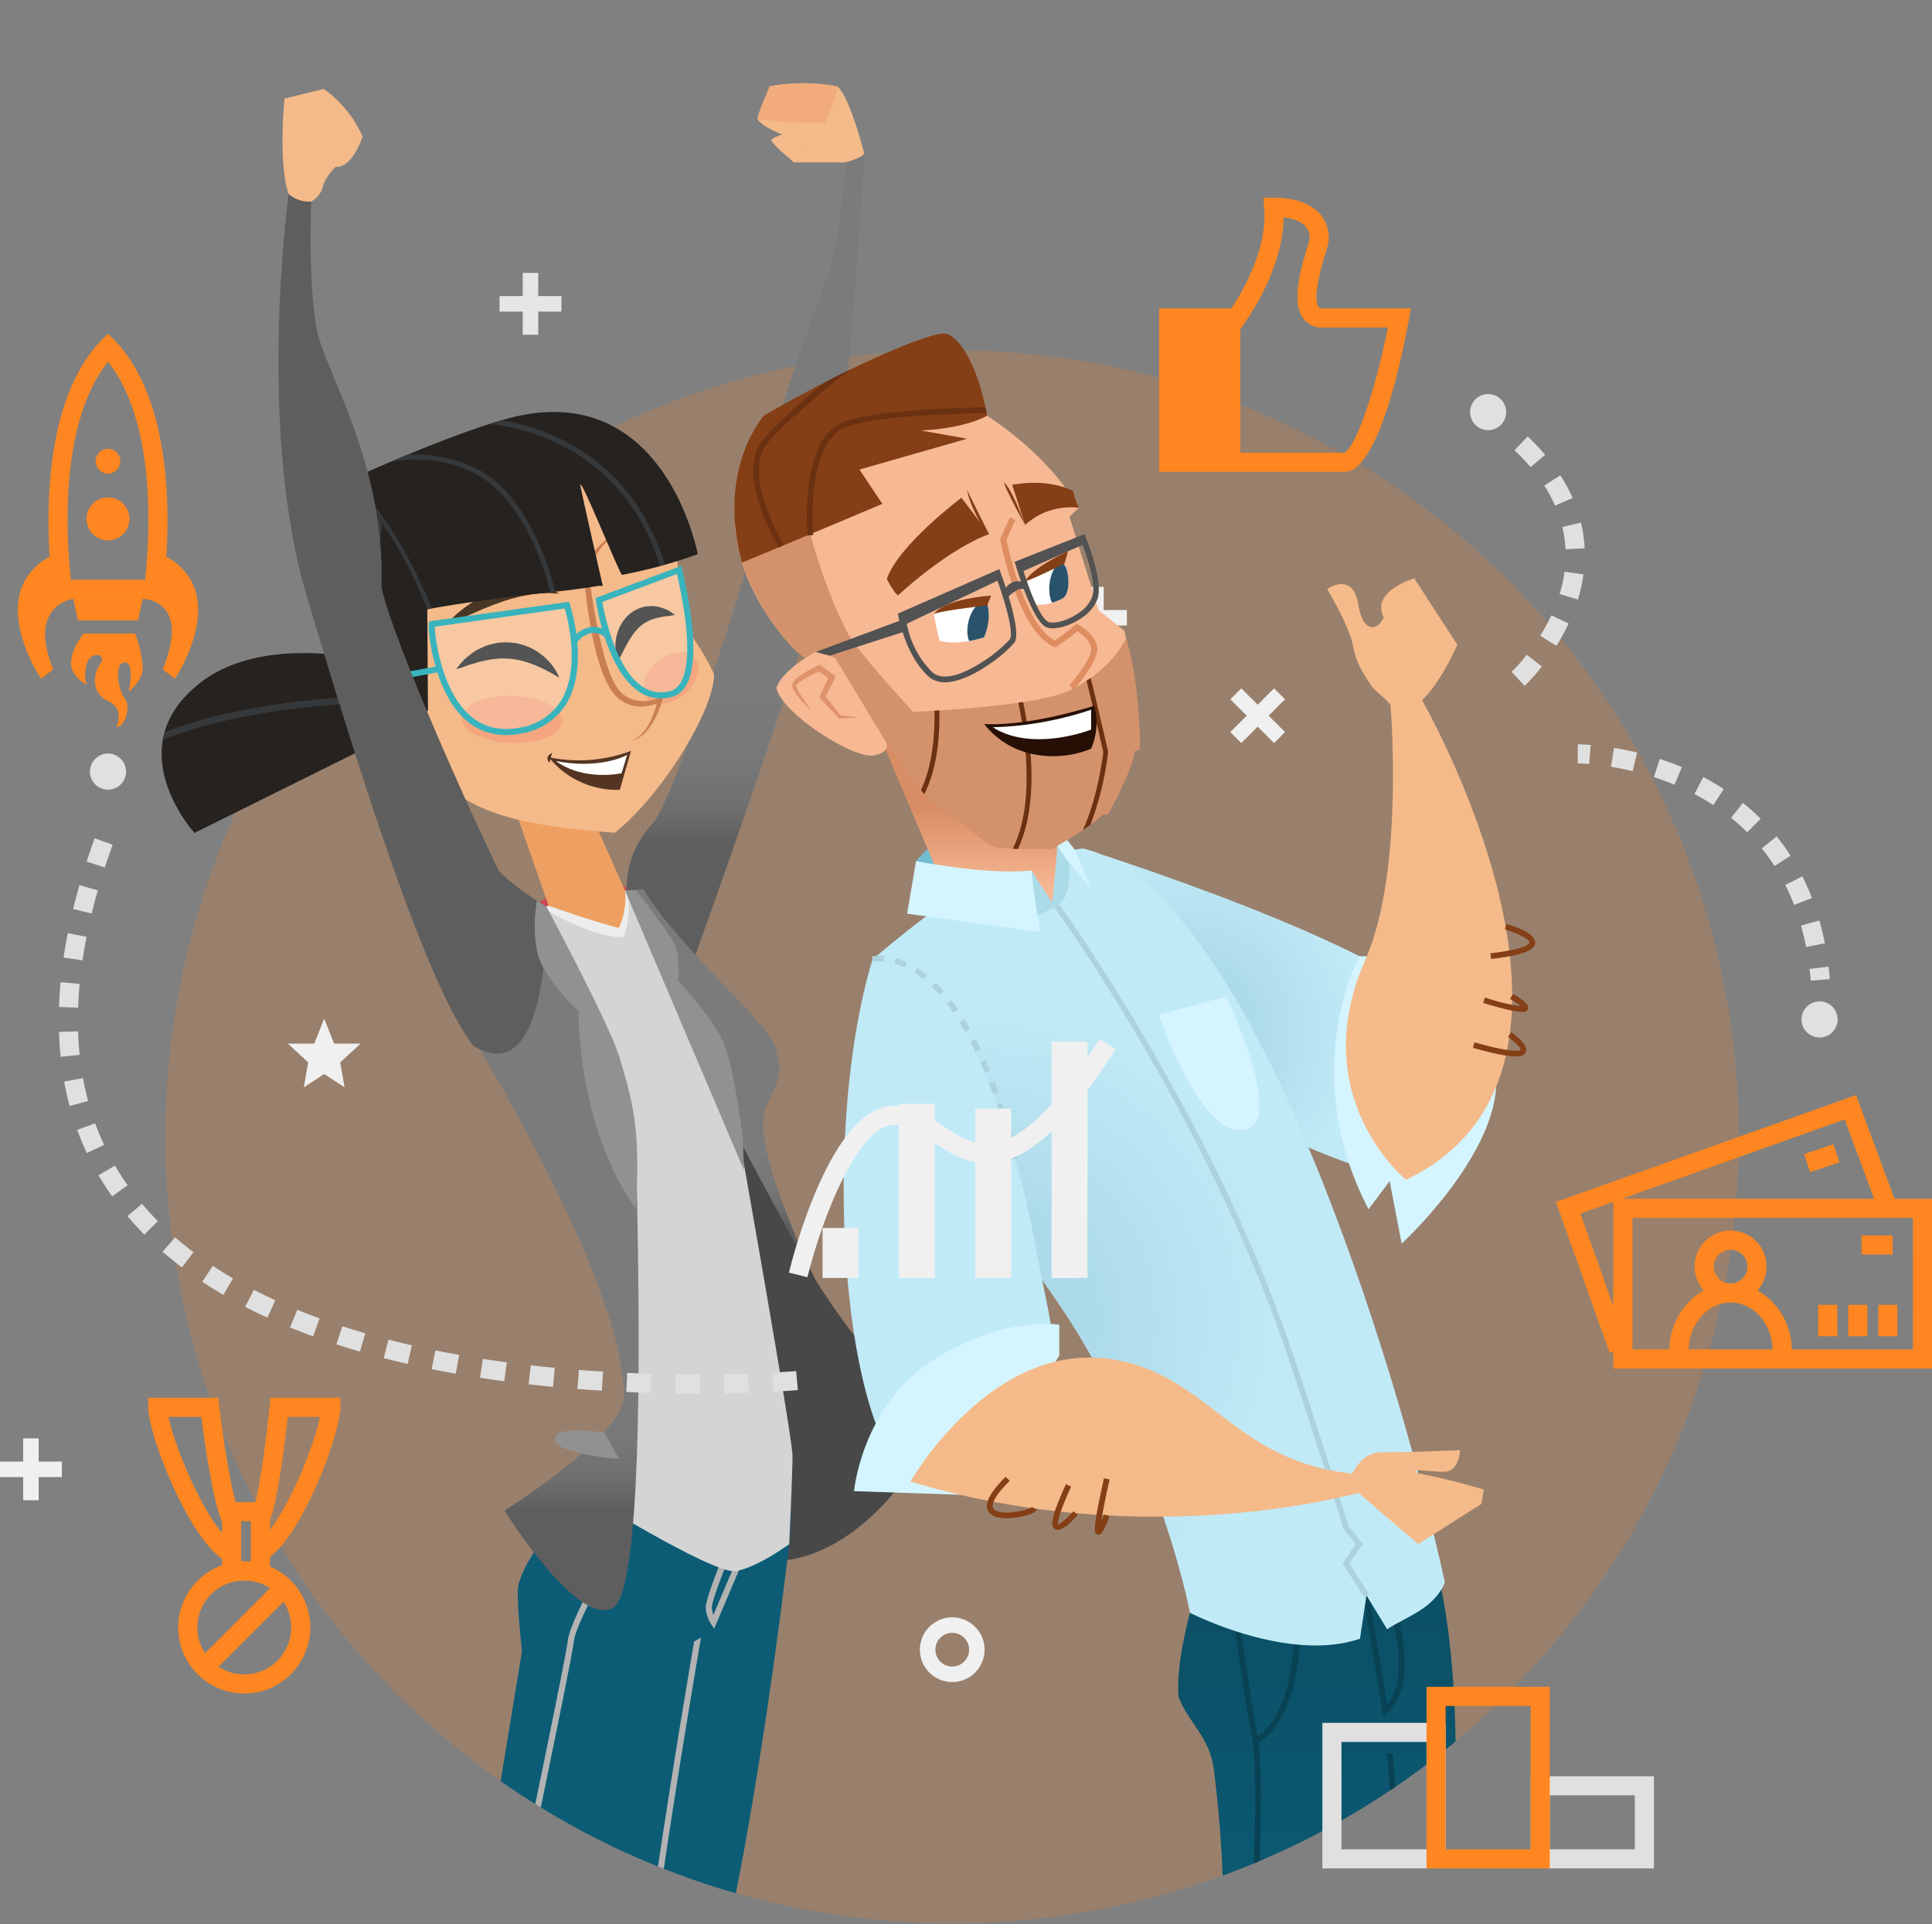
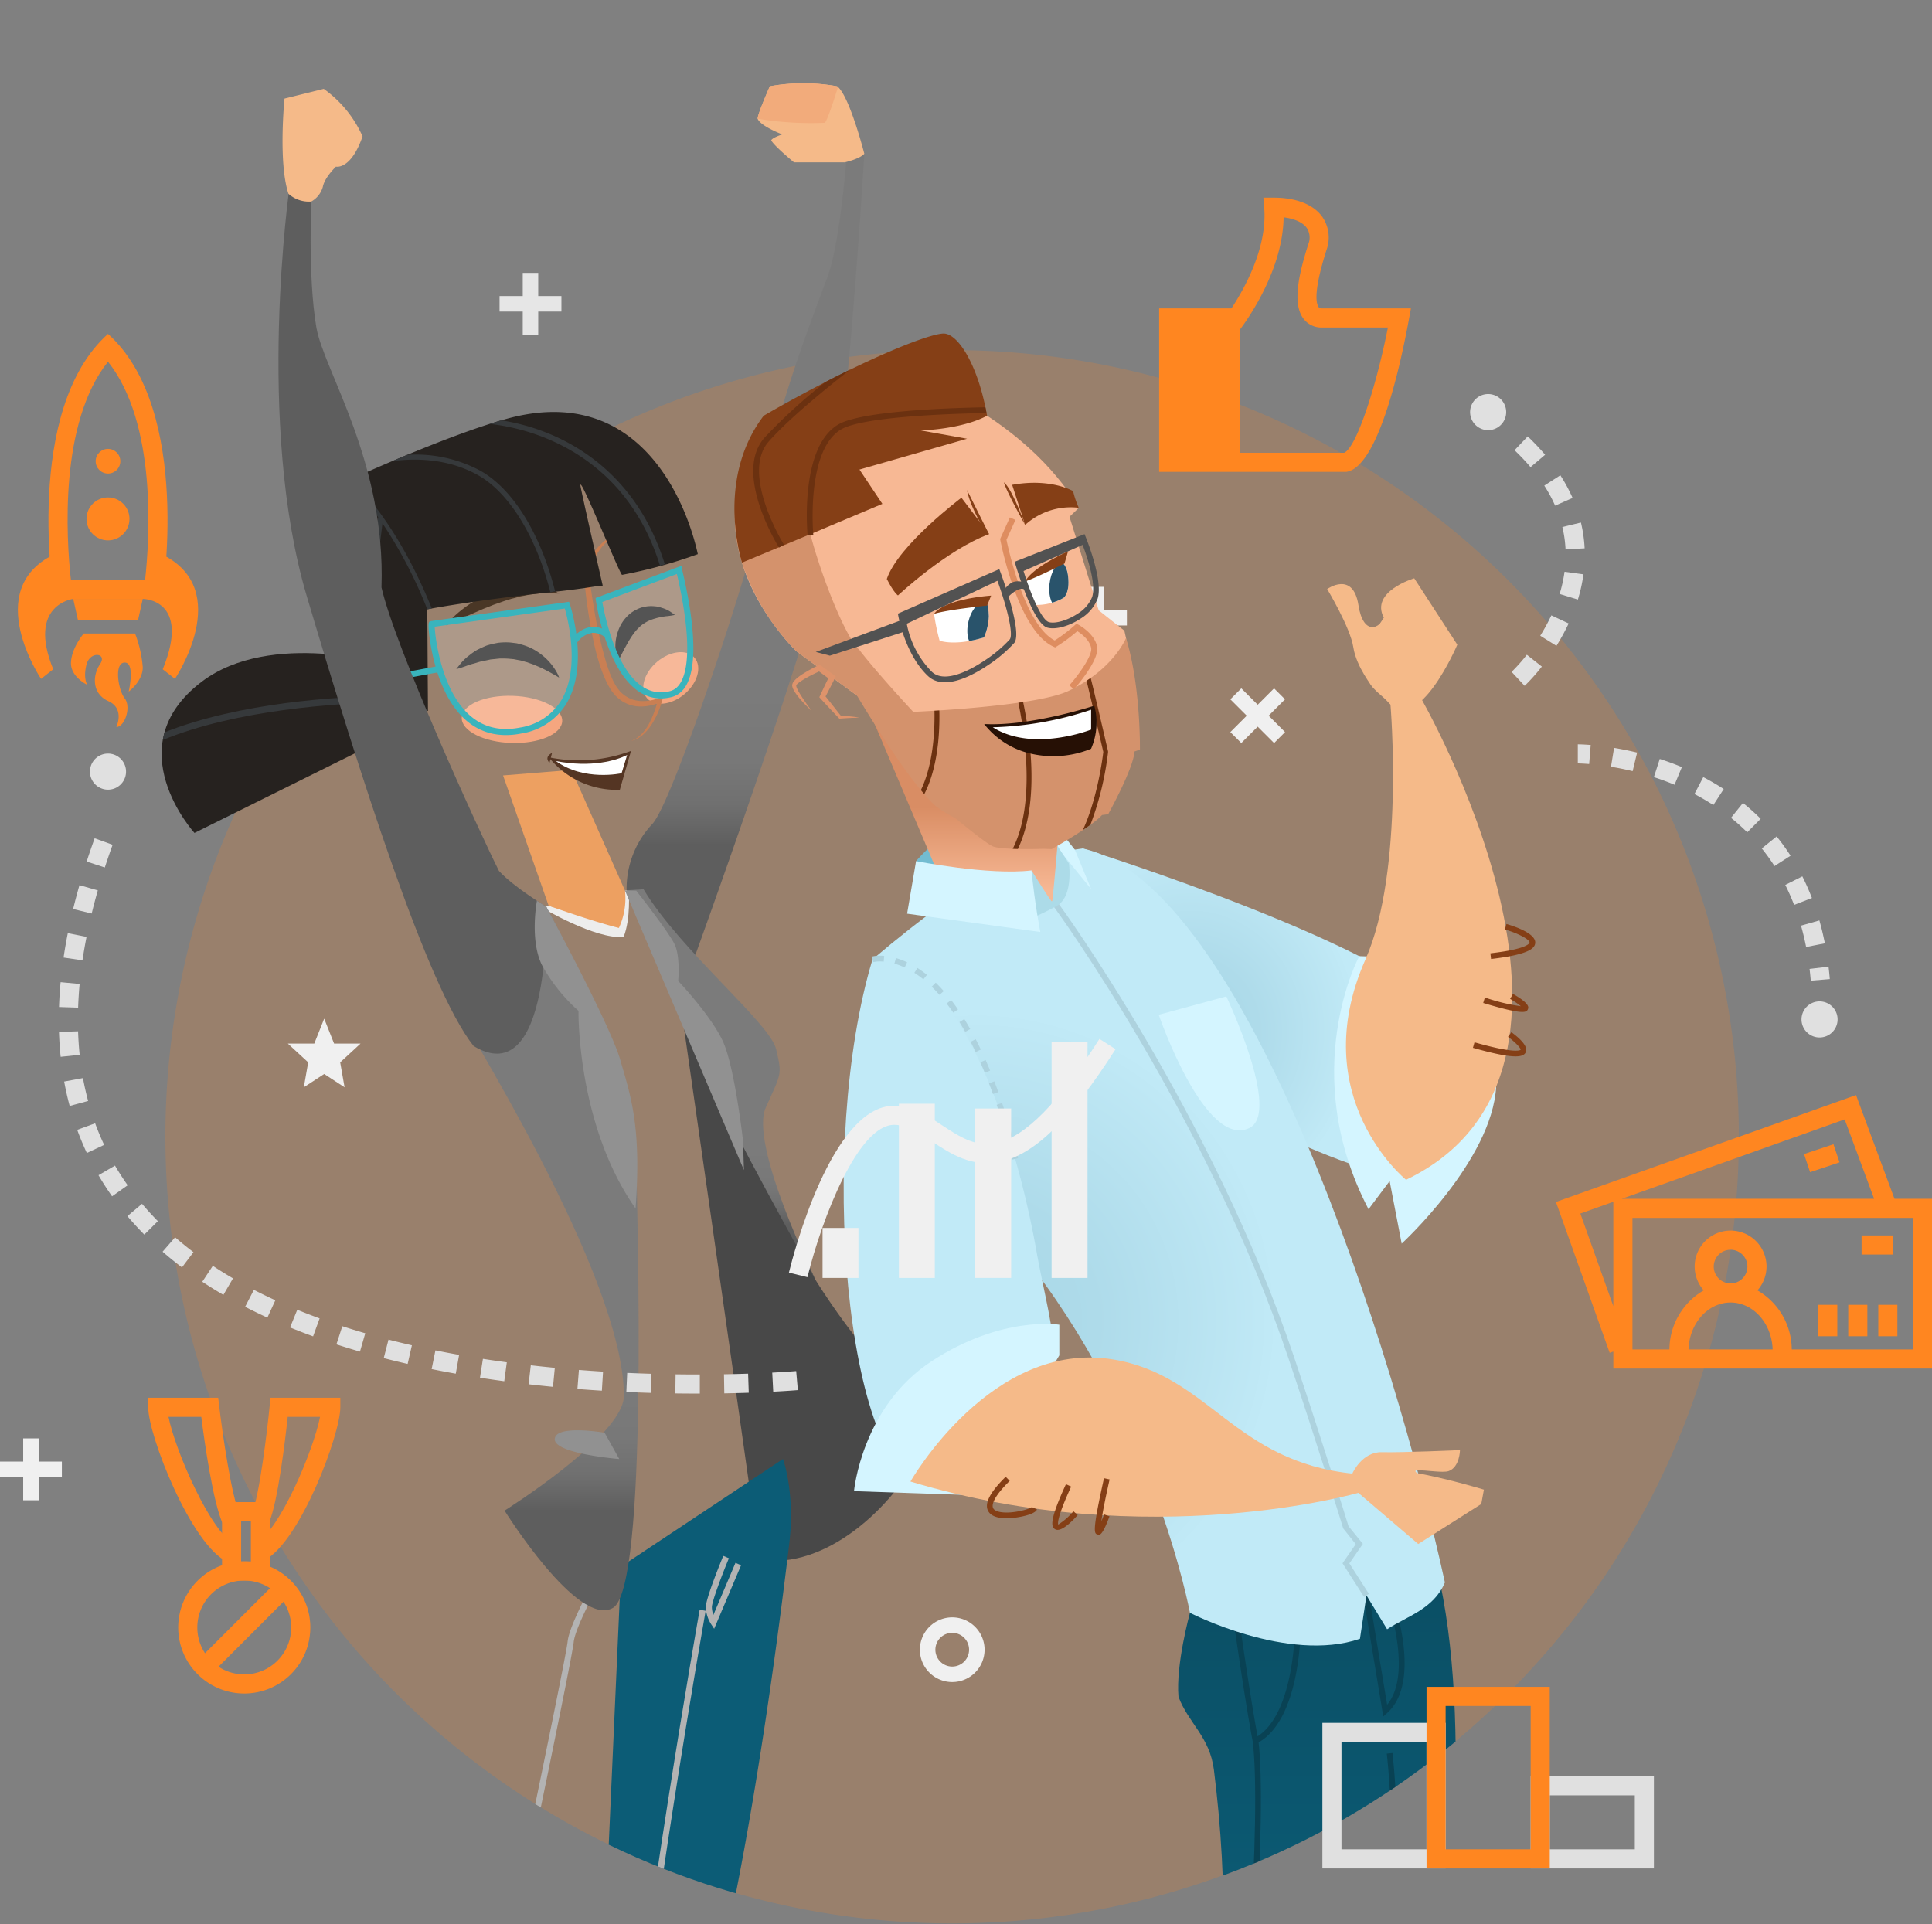
<svg xmlns="http://www.w3.org/2000/svg" xmlns:xlink="http://www.w3.org/1999/xlink" width="731.26" height="728.33" viewBox="0 0 731.26 728.33">
  <rect x="0" y="0" width="731.26" height="728.33" fill="#808080" stroke="none" />
  <defs>
    <clipPath id="c">
      <path fill="none" d="M439.745 163.5c1.852-28.151 1.246-137.718-120.918-134.566-140.132 3.619-184.554-14.289-214.152 33.22-25.826 41.455-62.325 266.856 5.225 334.8A297.838 297.838 0 1 0 439.745 163.5z" transform="translate(-71.349 -28.504)" />
    </clipPath>
    <linearGradient id="a" x1="-66.53" x2="-66.53" y1=".86" y2=".67" gradientUnits="objectBoundingBox">
      <stop offset="0" stop-color="#5e5e5e" />
      <stop offset=".04" stop-color="#616161" />
      <stop offset=".27" stop-color="#707070" />
      <stop offset=".55" stop-color="#787878" />
      <stop offset="1" stop-color="#7b7b7b" />
    </linearGradient>
    <linearGradient id="d" x1="-45.94" x2="-46.14" y1=".83" y2=".34" gradientUnits="objectBoundingBox">
      <stop offset="0" stop-color="#0c5c76" />
      <stop offset="1" stop-color="#004459" />
    </linearGradient>
    <linearGradient id="e" x1="-22.71" x2="-22.99" y1=".68" y2=".15" gradientUnits="objectBoundingBox">
      <stop offset="0" stop-color="#0c5c76" />
      <stop offset="1" stop-color="#00465c" />
    </linearGradient>
    <linearGradient id="f" x1="-83.68" x2="-83.68" y1=".86" y2=".67" xlink:href="#a" />
    <linearGradient id="g" x1="-81.02" x2="-81.02" y1=".86" y2=".67" xlink:href="#a" />
    <linearGradient id="h" x1="41.68" x2="41.68" y1="14.19" y2="13.63" gradientUnits="objectBoundingBox">
      <stop offset="0" stop-color="#f5ba89" />
      <stop offset="1" stop-color="#eda061" />
    </linearGradient>
    <linearGradient id="i" x1="-56.26" x2="-56.97" y1=".39" y2="1.02" xlink:href="#a" />
    <linearGradient id="j" x1="-218.44" x2="-218.46" y1=".76" y2=".19" gradientUnits="objectBoundingBox">
      <stop offset="0" stop-color="#f5ba89" />
      <stop offset="1" stop-color="#ffca9e" />
    </linearGradient>
    <radialGradient id="b" cx=".25" cy=".55" r=".54" gradientTransform="matrix(.836 0 0 1 .082 0)">
      <stop offset="0" stop-color="#a8d7e6" />
      <stop offset=".4" stop-color="#aedbea" />
      <stop offset=".94" stop-color="#bfe8f5" />
      <stop offset="1" stop-color="#c1eaf7" />
    </radialGradient>
    <linearGradient id="k" x1=".5" x2=".5" y1=".38" y2="-.01" gradientUnits="objectBoundingBox">
      <stop offset="0" stop-color="#0c5c76" />
      <stop offset="1" stop-color="#0a4c61" />
    </linearGradient>
    <radialGradient id="l" cx=".27" cy=".58" r=".38" gradientTransform="matrix(1.393 0 0 1 -.196 0)" xlink:href="#b" />
    <linearGradient id="m" x1=".5" x2=".5" y1=".88" y2=".57" gradientUnits="objectBoundingBox">
      <stop offset="0" stop-color="#f7b894" />
      <stop offset="1" stop-color="#d98d64" />
    </linearGradient>
    <clipPath id="n">
      <path fill="#fff" d="M269.912 155.03s-14.5-.223-19.827 3.724a82.527 82.527 0 0 0 2.107 10.146s5.655 2.2 16.8-1.233a22.21 22.21 0 0 0 1.828-7.981c-.187-5.252-.908-4.656-.908-4.656z" transform="translate(-250.085 -155.01)" />
    </clipPath>
    <clipPath id="o">
      <path fill="none" d="M282.994 146.334l-13.83 7.134s2.75 6.833 3.809 8.9a20.454 20.454 0 0 0 10.717-2.651s2.16-1.456 1.839-6.952c-.32-5.73-2.535-6.431-2.535-6.431z" transform="translate(-269.164 -146.334)" />
    </clipPath>
    <linearGradient id="p" x1="-100.29" x2="-100.29" y1="44.47" y2="44.89" gradientUnits="objectBoundingBox">
      <stop offset="0" stop-color="#d4926c" />
      <stop offset="1" stop-color="#853f16" />
    </linearGradient>
  </defs>
  <path fill="#e6e6e6" d="M212.498 112.084h-8.78v-8.774h-5.863v8.774h-8.776v5.865h8.776v8.78h5.863v-8.78h8.78z" />
  <path fill="#ff8620" d="M62.599 430.352a297.776 297.776 0 1 0 68.31-189.806 297.769 297.769 0 0 0-68.31 189.806z" opacity=".2" />
  <path fill="none" d="M360.08 132.318a296.648 296.648 0 0 0-137.542 33.6c-.717-3.932-1.211-6.724-1.211-6.9 0-.635.96-7.988 1.408-8.143s-16.58-19.965-16.58-19.965l-8.625-4.633-.641-2.875-23.639-1.117s.641-.162-2.3-1.119c-10.29 6.073-24.688 36.1-25.2 36.578s1.343 6.867 1.343 6.867L140 179.788l2.27-.964-1.7 25.226c-2.289-.044-5.66.21-6.737 2.008-1.435 4.725-.591 26.036-.351 26.756a15.525 15.525 0 0 0 2.488 1.14 296.753 296.753 0 0 0-73.766 190.61 271.787 271.787 0 0 0-10.431 41.811c-.009.053-.02.1-.028.15a304.213 304.213 0 0 0-1.631 10.808c.164.937.385 1.867.591 2.8-2.478 1.193-3.9 1.977-3.9 1.977l8.516 15.77h2.593a745.532 745.532 0 0 0 12.852 17.423 37.269 37.269 0 0 0-1.414 1.451l1.431 1.281c.023-.028.445-.48 1.161-1.188 1.62 2.12 3.3 4.29 5.019 6.461.021.069.041.132.064.194a16.738 16.738 0 0 0-1.288 1.749l1.643.988c.007-.011.153-.224.365-.517 48.692 144.055 198.04 228.338 346.527 195.56s248.474-172.1 232-323.268-144.136-265.675-296.193-265.696z" />
  <path fill="#e0e0e0" d="M692.381 391.664a6.83 6.83 0 1 0-9.435-2.072 6.83 6.83 0 0 0 9.435 2.072zm-125.439-229.91a6.83 6.83 0 1 0-9.435-2.072 6.83 6.83 0 0 0 9.435 2.072zm34.555 127.469c-2.7-.221-4.282-.226-4.3-.226v-7.229c.074 0 1.862 0 4.883.251zm82.117 69.263a102.65 102.65 0 0 0-1.929-8.088l6.954-1.971a108.882 108.882 0 0 1 2.07 8.665zm-4.546-15.943c-1-2.6-2.125-5.137-3.339-7.55l6.456-3.251a91.815 91.815 0 0 1 3.629 8.2zm-7.42-14.7a76.392 76.392 0 0 0-4.813-6.666l5.623-4.543a83.919 83.919 0 0 1 5.272 7.3zm-10.321-12.77a78.09 78.09 0 0 0-6.14-5.485l4.525-5.637a84.94 84.94 0 0 1 6.712 6zm-12.828-10.321a88.487 88.487 0 0 0-7.157-4.173l3.35-6.407a95.851 95.851 0 0 1 7.739 4.514zm-14.685-7.692a102.506 102.506 0 0 0-7.819-2.882l2.227-6.878c2.845.921 5.662 1.959 8.369 3.085zm-15.86-5.148c-2.7-.652-5.457-1.211-8.2-1.661l1.172-7.134a120.66 120.66 0 0 1 8.722 1.767zm67.416 79.325q-.188-2.265-.45-4.449l7.18-.854q.272 2.31.475 4.707zM42.514 285.464a6.831 6.831 0 1 1-8.27 4.99 6.831 6.831 0 0 1 8.27-4.99z" />
  <path fill="#f0f0f0" d="M360.417 636.738a12.243 12.243 0 1 1 12.245-12.244 12.243 12.243 0 0 1-12.245 12.244zm0-18.623a6.379 6.379 0 1 0 6.382 6.38 6.379 6.379 0 0 0-6.382-6.38zm-337-64.834h-8.778v-8.776H8.776v8.776H0v5.865h8.776v8.778h5.863v-8.778h8.778zm462.969-276.152l-6.208-6.208 6.2-6.2-4.146-4.146-6.2 6.2-6.2-6.2-4.148 4.146 6.206 6.206-6.21 6.206 4.148 4.146 6.208-6.206 6.206 6.206zm-59.859-46.214h-8.778v-8.774h-5.865v8.774h-8.774v5.866h8.774v8.778h5.865v-8.778h8.778z" />
  <path fill="#ff8620" d="M40.874 136.922c18.507 23.242 15.794 66.642 14.05 82.557h-28.1c-1.745-15.92-4.458-59.32 14.05-82.557zm0-10.518c-32.261 28.916-20.4 100.3-20.4 100.3h40.807s11.854-71.383-20.407-100.3z" />
  <path fill="#ff8620" d="M15.533 256.976s-22.564-33.452 4.684-47c5.519 13.565 7.5 16.728 7.5 16.728s-17.566 2.113-7.566 26.654zm50.681 0s22.565-33.452-4.682-47c-5.521 13.565-7.5 16.728-7.5 16.728s18.466 0 7.561 26.65z" />
  <path fill="#ff8620" d="M52.227 234.839h-22.7l-1.817-8.131h26.326zm-20.539 4.977h19.428a45.057 45.057 0 0 1 2.919 12.8c0 5.272-5.33 9.186-5.33 9.186s2.561-10.993-1.505-10.993-2.561 10.241 0 13.556 0 10.844-3.163 10.844c0 0 3.313-6.926-3.013-9.788s-6.022-9.793-3.161-14.009-3.766-5.118-5.122.152.3 7.681.3 7.681-6.477-3.011-6.175-8.585 4.822-10.844 4.822-10.844z" />
  <circle cx="8.13" cy="8.13" r="8.13" fill="#ff8620" transform="translate(32.741 188.303)" />
  <circle cx="4.67" cy="4.67" r="4.67" fill="#ff8620" transform="translate(36.206 169.928)" />
  <g clip-path="url(#c)" transform="translate(30.506)">
    <path fill="#f5ba89" d="M16.196 795.263l-21.839 6.212v1.881h20.632z" />
-     <path fill="#cc4a58" d="M210.294 337.154a42.328 42.328 0 0 0-15.471-3.178c-7.324.285-21.4 7.422-21.4 7.617s2.021 3.085 2.021 3.085z" />
    <path fill="url(#a)" d="M211.331 365.092S249.27 260.217 258.8 222.818s16.876-162.1 16.876-162.1h-6.6s-2.468 33.537-7.332 46.575c-8.775 23.48-23.233 61.274-25.676 90.585-.914 10.968-32.556 108.235-40.71 116.618a35.657 35.657 0 0 0-9.612 26.268z" transform="translate(20.961 -2.498)" />
    <path fill="#484848" d="M278.132 484.453s16.442 27.077 35.249 43.592c8.32 7.3 7.992 15.059 4.882 21.2-10.943 21.641-36.379 45.069-61.211 41.2-7.713-55.35-30.854-216.566-30.854-216.566z" />
    <path fill="url(#d)" d="M274.049 334.111s4.709 12.521 2.365 32.217c-5.538 46.443-17.434 134.129-34.289 191.938-1.5 5.126-7.921 16.16-9.262 20.74C202.4 683.332 157.25 772.172 157.25 772.172l-7.688-5.515s9.785-105.154 22.121-136a160.182 160.182 0 0 1 31.931-50.114l9.2-205.759z" transform="translate(-8.208 218.207)" />
    <path fill="#b3b3b3" d="M142.454 985.207l-2.2-.681c1.849-5.973 45.5-146.2 65.785-178.06 5.948-70.992 28.055-195.855 28.277-197.109l2.273.408c-.222 1.249-22.369 126.337-28.271 197.181l-.18.527c-20.047 31.112-65.229 176.272-65.684 177.734z" />
-     <path fill="url(#e)" d="M263.983 335.519s-33.766 35.608-34.007 49.014c-.134 7.921 1.6 22.955 1.6 22.955l-21.87 133.338c.014 0-25.219-6.052-44.206.066-23.908 7.7-85.69 36.991-85.69 36.991l.339 7.825c-.01 0 127.511 2.415 163.485-19.172 14.4-50.384 52.295-152.727 52.482-162.38 0 0 10.526-5.666 11.571-7.191 11.525-16.925 22.093-59.776 22.093-59.776s-23.637-7.457-65.797-1.67z" transform="translate(-64.518 217.567)" />
    <path fill="#b3b3b3" d="M239.802 616.563l-1.186-1.783a13.08 13.08 0 0 1-1.991-6.227c-.1-3.244 5.934-17.907 6.626-19.576l2.132.894c-2.534 6.1-6.513 16.536-6.445 18.607a9.338 9.338 0 0 0 .568 2.861l8.362-19.72 2.122.9zM16.083 802.524l-.9-2.118c41.139-17.549 129.449-29.79 138.871-31.054 2.4-11.426 29.457-140 30.293-148 .9-8.633 17.833-37.054 18.549-38.256l1.987 1.18c-.18.288-17.384 29.182-18.239 37.324-.886 8.436-29.291 143.287-30.5 149.022l-.17.8-.808.107c-.957.116-96.099 12.659-139.083 30.995z" />
-     <path fill="#d4d4d4" d="M268.205 584.534s-11.673 8.659-20.152 10.2-60.071-30.67-60.071-30.67a51.321 51.321 0 0 0 19.506-43.626c-1.546-29.064-62.773-142.23-62.773-142.23l10.115-27.033a145.484 145.484 0 0 1 22.99-8.42c14.2-3.827 31.027-6.01 35.524-5.6 21.6 45.5 40.876 67.861 40.876 67.861l-3.858 31.626s19.093 107.473 19.093 114.494-1.25 33.398-1.25 33.398z" />
    <path fill="#ededed" d="M207.449 337.129s.868 10.632-1.927 17.568c-10.8.875-30.653-10.983-30.653-10.983l2.287-.857 25.38 7.024 3.512-12.772z" />
    <path fill="url(#f)" d="M192.087 214.77l-6.364.374c7.063 19.237 30.756 66.051 32.859 73.414 3.085 10.8 38.567 74.03 38.567 74.03s-25.132-51.027-18.8-65.151c5.913-13.2 6.248-12.21 3.929-22.107s-36.306-37.42-50.191-60.56z" transform="translate(20.983 121.865)" />
    <path fill="url(#g)" d="M185.446 218.407s33.509 60.778 34.021 91.893 4.543 165.919-8.779 173.574-41.01-36.834-41.01-36.834 45.168-28.38 45.168-43.426c0-46.143-62.726-143.6-65.813-151.237s4.89-23.746 4.89-23.746z" transform="translate(-9.207 124.802)" />
    <path fill="url(#h)" d="M159.826 191.858l17.254 49.314s16.491 5.907 26.59 8.414a26.681 26.681 0 0 0 2.3-14.162l-20.279-45.653z" transform="translate(.077 101.684)" />
    <path fill="#26221f" d="M116.883 251.679s-44.926-13.452-71.078 6.409c-32.414 24.6-2.707 57.217-2.707 57.217l70.462-34.97z" />
    <path fill="#36393b" d="M115.239 265.806l.292-2.431c-18.209.333-55.294 2.522-83.758 13.838-.267.964-.486 1.93-.656 2.89 28.002-11.483 65.666-13.854 84.122-14.297z" />
-     <path fill="#f5ba89" d="M222.381 190.063l4.19 27.382 4.6 23.137a88.057 88.057 0 0 1 8.616 14.685c-.049 13.7-19.682 45.653-37.579 59.99-31.126-2.572-59.923-5.929-72.275-28.834a51.156 51.156 0 0 1-5.4-20.926l-22.879-12.87s-5.958-46.82 6.149-63.037c29.815-39.933 113.326-33.62 114.578.473z" />
    <path fill="#292929" d="M181.125 256.511s-.618-.389-1.691-.995a82.126 82.126 0 0 0-4.313-2.315c-.886-.448-1.853-.862-2.87-1.28-.981-.48-2.1-.759-3.159-1.2-1.13-.258-2.227-.706-3.4-.857l-1.74-.339-1.779-.16a33.609 33.609 0 0 0-3.544-.085c-1.186.123-2.354.244-3.488.357-1.122.252-2.234.5-3.314.694-1.073.23-2.058.612-3.025.86a23.192 23.192 0 0 0-2.627.82c-.766.3-1.475.521-2.06.722-1.175.376-1.905.558-1.905.558s.406-.59 1.2-1.565a19.052 19.052 0 0 1 3.729-3.668 24.522 24.522 0 0 1 2.932-2.033c1.144-.555 2.368-1.16 3.682-1.682a38.527 38.527 0 0 1 4.3-1.013 23.5 23.5 0 0 1 4.6-.107l2.305.274c.763.134 1.486.388 2.217.577a21.807 21.807 0 0 1 4.088 1.644 24.438 24.438 0 0 1 3.378 2.243 22.158 22.158 0 0 1 5.68 6.723 10.575 10.575 0 0 1 .8 1.826zm22.276-6.177a14 14 0 0 1-.985-5.524 16.784 16.784 0 0 1 .967-5.779 15.566 15.566 0 0 1 1.468-3.143 15.026 15.026 0 0 1 2.344-2.9 11.954 11.954 0 0 1 3.142-2.193 11.394 11.394 0 0 1 3.5-1.174 12.723 12.723 0 0 1 3.322-.119 9.616 9.616 0 0 1 2.8.59 11.653 11.653 0 0 1 3.713 1.782 15.144 15.144 0 0 1 1.242.91s-.586.135-1.532.282c-.473.063-1.038.163-1.659.2a18.408 18.408 0 0 0-2.026.351 13.778 13.778 0 0 0-2.21.514 16.2 16.2 0 0 0-2.2.775 11.407 11.407 0 0 0-2.023 1.1 9.559 9.559 0 0 0-1.825 1.453 17.921 17.921 0 0 0-1.663 1.794c-.48.694-1.034 1.337-1.458 2.083-.957 1.418-1.715 2.93-2.471 4.253-1.358 2.698-2.446 4.745-2.446 4.745z" />
    <path fill="#f5a67f" d="M182.291 272.963c-.162 4.935-8.81 8.63-19.315 8.283s-18.878-4.621-18.713-9.55 8.8-8.634 19.313-8.283 18.886 4.627 18.715 9.55zm50.126-23.928c2.852 3.391 1.112 9.547-3.876 13.738s-11.348 4.854-14.2 1.471-1.1-9.553 3.886-13.743 11.34-4.855 14.19-1.466z" />
    <path fill="#4a3726" d="M138.319 236.734a31.736 31.736 0 0 1 5.2-5.277 44.671 44.671 0 0 1 6.238-4.329 37.068 37.068 0 0 1 3.819-2c1.324-.643 2.75-1.136 4.144-1.7 1.426-.486 2.909-.825 4.335-1.23a46.587 46.587 0 0 1 4.342-.656 30.99 30.99 0 0 1 4.126-.075 29.827 29.827 0 0 1 3.66.448c1.115.27 2.121.559 3 .825a14.2 14.2 0 0 1 2.174.972c1.168.612 1.793.982 1.793.982s-.773 0-2.04-.066c-.639-.012-1.377-.135-2.242-.1-.879.047-1.846.1-2.877.1-1.034.066-2.164.288-3.325.373-1.168.117-2.39.492-3.65.662-1.257.245-2.52.71-3.844.97-1.288.418-2.616.787-3.908 1.271s-2.633.856-3.893 1.418c-1.264.527-2.552.969-3.749 1.518-2.436 1.067-4.715 2.058-6.663 2.911a441.783 441.783 0 0 1-6.64 2.983z" />
    <path fill="#c97f53" d="M208.393 280.489l1.133-.515a6.042 6.042 0 0 0 1.048-.627 5.891 5.891 0 0 0 .957-.744 7.678 7.678 0 0 0 .882-.825 16.788 16.788 0 0 0 2.8-3.944 36.627 36.627 0 0 0 3.293-9.073l1.175.92a17.425 17.425 0 0 1-4.08 1.386 16.741 16.741 0 0 1-4.313.373 12.936 12.936 0 0 1-8.041-3.345l-.819-.749-.706-.882a12.625 12.625 0 0 1-1.221-1.682 28.025 28.025 0 0 1-2-3.852 40.329 40.329 0 0 1-1.528-3.885c-.508-1.3-.84-2.629-1.267-3.95s-.681-2.657-1.031-3.991c-.328-1.33-.579-2.675-.875-4.015a208.518 208.518 0 0 1-1.454-8.072c-.89-5.4-1.483-10.821-1.86-16.273l-.014-.194.039-.116a26.439 26.439 0 0 1 2.291-5.114 23.121 23.121 0 0 1 3.293-4.448 20.473 20.473 0 0 1 4.229-3.52 15.8 15.8 0 0 1 2.414-1.3 24.614 24.614 0 0 1 2.552-.916 24.879 24.879 0 0 0-2.4 1.211 19.535 19.535 0 0 0-2.231 1.487 20.116 20.116 0 0 0-3.745 3.734 29.638 29.638 0 0 0-2.813 4.448 24.954 24.954 0 0 0-1.878 4.866l.028-.314a441.68 441.68 0 0 0 2.453 16.05 159.85 159.85 0 0 0 3.544 15.761c.385 1.277.692 2.588 1.151 3.837.431 1.255.847 2.522 1.391 3.72a26.4 26.4 0 0 0 1.67 3.42 10.3 10.3 0 0 0 1.137 1.628l.544.728.678.643a11.5 11.5 0 0 0 6.64 2.986 15.906 15.906 0 0 0 7.483-1.151l1.627-.672-.441 1.6a32.118 32.118 0 0 1-4.065 9.224 18.072 18.072 0 0 1-3.269 3.831 8.827 8.827 0 0 1-1 .775 5.265 5.265 0 0 1-1.08.652 6.941 6.941 0 0 1-1.14.521z" />
    <path fill="#26221f" d="M131.477 269.101l-.251-38.444s11.515-2.306 35.991-5.281c8.616-1.051 17.836-1.76 28.9-3.6.487-.081 1.578.236 1.472-.245-1.7-7.429-8.281-36.311-8.4-37.735-.349-4.32 14.995 33.957 15.768 33.817a181.57 181.57 0 0 0 28.659-7.847c-4.1-18.792-21.677-65.2-72.362-51.224-23.087 6.378-60.3 23.479-60.3 23.479l-8.671 69.866 20.422 30.476s10.988-11.717 18.772-13.262z" />
    <path fill="#f5ba89" d="M123.279 256.627s-18.829-2.451-15.024 16.712 22.868 10.243 22.868 10.243z" />
    <path fill="#39b4bd" d="M120.186 257.307a1.155 1.155 0 0 1-.214-2.29l15.291-2.861a1.156 1.156 0 1 1 .431 2.272l-15.289 2.861a.909.909 0 0 1-.22.018zm67.524-13.696l-1.853-1.378a10.831 10.831 0 0 1 7.635-4.973 9.519 9.519 0 0 1 6.71 2.413l-1.6 1.656a7.167 7.167 0 0 0-4.942-1.773 8.732 8.732 0 0 0-5.948 4.054z" />
    <path fill="#fff" d="M196.186 227.14s5.913 40.979 27.183 35.617c14.37-3.632 3.3-46.089 3.156-47z" opacity=".2" />
    <path fill="#39b4bd" d="M219.63 264.391c-19.012-.007-24.366-35.567-24.589-37.089l-.127-.916 32.535-12.21.356 2c3.879 16.436 8.5 44.5-4.151 47.7a16.529 16.529 0 0 1-4.024.518zm-22.15-36.5c.957 5.515 6.693 34.186 22.15 34.189a14.123 14.123 0 0 0 3.463-.452c7.66-1.929 8.623-18.485 2.605-44.338z" />
    <path fill="#543523" d="M177.217 286.667a56.293 56.293 0 0 0 31.116-2.413l-4.239 14.729a33.021 33.021 0 0 1-26.877-12.316z" />
    <path fill="#fff" d="M206.871 285.78l-2.107 6.924s-14.169 3.191-24.871-4.618c13.302 2.608 22.922-.191 26.978-2.306z" />
    <path fill="#543523" d="M178.448 285.011l-.971 3.755s-2.301-2.06.971-3.755z" />
    <path fill="#fff" d="M132.91 236.242l51.173-7.163s13.593 41.277-17.54 47.457-33.633-40.294-33.633-40.294z" opacity=".2" />
    <path fill="#39b4bd" d="M160.997 278.259c-22.483 0-27.823-28.385-28.924-37.082-.72-5.725-.321-5.832.551-6.055l52.257-7.325.3.92c.3.922 7.36 22.8-1.137 37.362a24.43 24.43 0 0 1-17.265 11.59 29.951 29.951 0 0 1-5.778.59zm-26.966-41.01c.177 4.047 2.27 21.521 11.224 31.5 5.469 6.1 12.575 8.345 21.061 6.663a22.232 22.232 0 0 0 15.729-10.5c7.038-12.06 2.443-30.287 1.218-34.56z" />
    <path fill="#36393b" d="M112.638 195.792l-9.712 71.99s1.788 2.927 2.353 3.1l8.982-72.763a171.569 171.569 0 0 1 16.966 32.54l1.708-.311c-13.061-32.3-28.133-46.874-30.953-48.794-.663.3-1.03.474-1.03.474l-.125 1.041c1.238.855 5.78 4.283 11.811 12.723zm38.61-17.633a51.706 51.706 0 0 0-27.6-5.986c-1.978.825-3.9 1.632-5.713 2.391 8.952-1.183 21.167-1 32.386 5.252 12.753 7.109 22.648 25.11 27.483 44.376.625-.063 1.151-.273 1.786-.349-4.96-19.934-15.06-38.284-28.342-45.684zm69.881 35.444c-11.581-37.386-40.565-51.206-61.917-54.481-1.419.417-2.884.875-4.381 1.346 21.1 2.332 52.415 14.827 64.469 53.666.596-.173 1.204-.347 1.829-.531z" />
    <path fill="url(#i)" d="M214.136 340.368s-12.27-7.362-17.9-13.537c-7.737-15.425-39.324-84.715-44.449-107.309 1.637-47.52-21.874-82.177-24.656-98.422-3.338-19.538-1.848-49.8-1.848-49.8l-8.226-3.972S104 157.282 123.536 222.957s45.484 148.078 63.12 170.185c29.688 17.847 27.48-52.774 27.48-52.774z" transform="translate(-37.896 2.841)" />
    <path fill="#919191" d="M210.289 337.154s12.612 15.947 14.666 20.574 1.235 13.619 1.235 13.619 12.619 13.3 17.017 23.077 7.522 37.4 7.522 37.4l.342 11.113-45.03-105.829zm-37.576 3.821s-2.835 15.011 1.991 24.523a65.042 65.042 0 0 0 13.756 17.164s-.769 42.943 21.592 74.814c2.316-31.372-1.977-42.871-5.747-56.141s-28.065-58.131-28.065-58.131zm31.176 211.343l-5.542-9.952s-18.493-3.224-18.878 2.36c-.389 5.6 24.42 7.592 24.42 7.592z" />
    <path fill="#0a4a5e" d="M13.545 804.259l8.1 2.223-.343-15.847-7.422 4.238z" />
    <path fill="#f5ba89" d="M256.257 44.942c1.3 3.429 12.859 7.285 12.859 7.285l20.053 9.255s5.641-1.233 7.469-3.266c0 0-5.369-21.107-9.961-25.274-.032-.025-.067-.025-.1-.057a1.47 1.47 0 0 0-.251-.222h-.056a71.661 71.661 0 0 0-25.387 0s-4.626 10.431-4.626 12.279z" />
    <path fill="url(#j)" d="M243.752 68.661h-19.146s-7.745-6.4-8.616-8.358c.9-2.058 15.429-5.4 15.429-5.4s5.909 3.73-2.961 6.937c1.61 0 4.635-.634 7.293.615a28.132 28.132 0 0 1 8 6.2z" transform="translate(45.417 -7.189)" />
    <path fill="#f2ab7b" d="M256.257 44.942a123.382 123.382 0 0 0 25.447 1.55c1.3-1.455 4.973-13.547 4.973-13.547-.032-.025-.067-.025-.1-.057a1.1 1.1 0 0 0-.307-.222 71.66 71.66 0 0 0-25.387 0s-4.626 10.428-4.626 12.276z" />
    <path fill="#f5ba89" d="M87.294 76.299a9.161 9.161 0 0 0 4.392-5.571c.685-3.6 4.967-7.639 4.967-7.639s5.619 1.386 10.071-11.451a44.055 44.055 0 0 0-14.691-17.986L77.18 37.328s-2.435 24.223 1.5 36.038a11.636 11.636 0 0 0 8.612 2.936z" />
    <path fill="#73bcd1" d="M316.222 325.973a55.779 55.779 0 0 1 28.412-17.616c16.565 5.415 3.022 19.516 3.022 19.516s-17.079 4.333-31.434-1.9z" />
    <path fill="url(#b)" d="M282.366 206.221s121.926 37.945 140.734 66.123-3.583 57.1-12.263 59.623-82.703-22.767-111.803-58.177-16.668-67.569-16.668-67.569z" transform="translate(96.871 114.964)" />
    <path fill="#d4f5ff" d="M483.984 361.946s-23.6 43.787 3.5 95.814l7.99-10.657 4.554 23.674s34.222-31.451 35.764-59.46c1.272-22.999-14.789-48.912-51.808-49.371z" />
    <path fill="url(#k)" d="M305.68 382.537s-5.411 19.583-4.335 31.786c3.727 9.951 11.828 15.14 13.4 27.627 5.274 42.032 6.082 91.074-5.708 154.477-14.525 78.127-2.485 120.225-2.1 191.2h39.245c3.364-8.975 2.9-54.562 15.245-110.177 8.087-36.438 28.745-75.045 34.916-117.922 11.719-81.436 15.86-164.8-3.226-213.291-40.333 12.507-87.437 36.3-87.437 36.3z" transform="translate(114.209 227.992)" />
    <path fill="#094254" d="M443.913 660.603l-.275-1.424c-3.075-16.056-7.409-47.03-7.452-47.338l2.146-.3c.042.3 4.109 29.387 7.155 45.744 14.2-9.095 14.169-41.637 14.169-41.979l2.171-.006c.014 1.472.039 36.138-16.629 44.65zm27.817 174.301l-2.093-.571c1.338-4.882 2.757-9.907 4.215-15.071 12.019-42.616 26.97-95.639 20.545-155.425l2.16-.238c6.467 60.207-8.553 113.459-20.623 156.248a1924.498 1924.498 0 0 0-4.204 15.057zm21.335-185.125l-8.064-48.746 9.253-3.09.378.944c.593 1.487 14.4 36.577-.1 49.577zm-5.618-47.278l7.079 42.839c9.827-11.872.473-39.225-1.543-44.684z" />
    <path fill="url(#l)" d="M357.348 495.565s-13.555-73.675-63.774-136.093C261.089 319.108 256.8 290.211 237.2 248.2c39.863-33.669 54.444-38.5 79.492-41.976 62.15 13.505 118.146 190.907 137.154 277.853-4.25 10.093-14.4 12.79-21.871 17.709l-7.813-12.806-2.471 16.415c-27.175 9.294-64.343-9.83-64.343-9.83z" transform="translate(62.542 114.964)" />
    <path fill="#add2de" d="M485.796 604.521l-8.157-12.734 5-7.247-4.739-5.959c-.092-.314-9.668-31.495-20.71-64.354-30.6-91.033-88.017-169.894-88.6-170.675l-1.634-1.484 1.472-1.59 1.772 1.638c.72.941 58.327 80.068 89.04 171.425 10.59 31.5 19.827 61.464 20.671 64.206l5.422 6.686-5.1 7.4 7.384 11.52z" />
    <path fill="#c1eaf7" d="M299.745 363.16c-20.925 69.3-10.621 193.966 20.812 200.48 24.737 5.113 46-13.142 48.052-48.069.558-9.456-4.677-29.634-6.527-40.329-8.67-50.168-31.109-113.101-62.337-112.082z" />
    <path fill="#d4f5ff" d="M370.444 513.067v-11.588s-21.606-3.608-48.218 13.741-29.492 49.261-29.492 49.261l46.523 1.585z" />
    <path fill="#f5ba89" d="M314.1 560.841s30.674-53.945 76.862-46.19c36.354 6.093 45.521 38.723 90.929 43.237l2.1 7.135s-79.446 23.089-169.891-4.182z" />
    <path fill="#5e2408" d="M380.303 270.401v.021a37.767 37.767 0 0 1-23.586 1.672c3.187-1.303 15.76-5.968 23.586-1.693z" />
    <path fill="#f5ba89" d="M501.686 446.621s-38.47-31.184-15.346-83.469c14.873-33.653 9.433-96.652 9.433-96.652l11.221-2.814s81.878 141.078-5.308 182.935z" />
    <path fill="#f5ba89" d="M494.904 265.801c-4.444-5.041-12.06-6.836-6.184-22.344 2.2-5.813 1.9-5.763 4.557-9.625-5.291-9.96 11.507-14.911 11.507-14.911l16.3 25.126s-14.761 34.694-26.18 21.754z" />
    <path fill="#f5ba89" d="M489.157 260.267s-6.292-7.784-7.429-15.253c-1.137-7.486-9.9-22.03-9.9-22.03s9.792-7.034 11.839 6.121c1.793 11.532 8.188 9.4 10.341 3.488 6.805-4.447-4.851 27.674-4.851 27.674z" />
    <path fill="#094254" d="M424.477 1014.92l-2.16-.2c.448-5.094.064-17.016-.423-32.093-1.458-44.812-3.883-119.808 9.319-165 10.014-34.293 15.761-132.574 12.418-158.519l2.153-.275c3.353 26.089-2.414 124.915-12.492 159.4-13.106 44.862-10.678 119.636-9.234 164.323.512 15.747.876 27.131.419 32.364z" />
    <path fill="#f5ba89" d="M481.436 557.642s3.625-8.106 11.093-7.912 29.566-.778 29.566-.778-.074 6.4-4.267 7.925c-2.2.791-8.81-.452-11.995-.267-2.9.176 5.651 4.219 5.651 4.219s-26.41-1.325-30.048-3.187z" />
    <path fill="#f5ba89" d="M483.636 565.128l22.66 19.353 23.855-15.131 1-5.443s-41.45-12.753-49.714-6.265c2 6.813 2.199 7.486 2.199 7.486z" />
    <path fill="url(#m)" d="M235.224 181.79l32.566 76.915s22.34 8.938 34.723 3.52 6.986-21.547 6.986-21.547l-19.81-75.419z" transform="translate(60.945 81.897)" />
    <path fill="#d4f5ff" d="M370.126 321.38l12.354 15.154-6.181-14.926-10.593-13.251z" />
    <path fill="#f7b894" d="M316.163 143.439s41.105 14.4 61.681 48.79l-3.548 3.4 11.045 35.4 9.721 7.708s15.185 59.752-22.587 76.338-72.542-47.325-72.542-47.325l-28.994-21.211s-32.107-30.335-20.95-66.14 53.034-42.982 66.174-36.96z" />
    <path fill="#853f16" d="M343.881 202.199l-10.484-13.785s-23.954 17.989-28.242 30.757c2.7 5.324 4.218 6.225 4.218 6.225s18.508-17.359 34.508-23.197z" />
    <path fill="#de8d60" d="M375.981 260.943l-1.726-1.528c3.526-3.984 8.874-11.382 8.228-14.255-.7-3.068-3.83-5.352-5.231-6.237a63.934 63.934 0 0 1-7.868 5.832l-.519.329-.568-.26c-13.456-6.07-19.922-39.011-20.187-40.411l-.07-.357 3.685-8.182 2.107.95-3.389 7.5c.723 3.532 6.925 32.2 18.256 38.127a60.62 60.62 0 0 0 7.628-5.8l.6-.558.727.382c.24.135 5.955 3.185 7.078 8.172 1.122 4.963-7.737 15.152-8.751 16.296z" />
    <path fill="#fff" d="M342.854 228.652s-14.5-.223-19.827 3.724a82.527 82.527 0 0 0 2.107 10.146s5.655 2.2 16.8-1.233a22.21 22.21 0 0 0 1.828-7.981c-.187-5.252-.908-4.656-.908-4.656z" />
    <g clip-path="url(#n)" transform="translate(323.027 228.632)">
      <path fill="#29536b" d="M12.987 6.828c-1.045 4.625.1 8.832 2.548 9.39s5.288-2.758 6.333-7.4-.1-8.831-2.552-9.383-5.285 2.759-6.329 7.393z" />
    </g>
    <path fill="#fff" d="M371.337 212.953l-13.83 7.134s2.75 6.833 3.809 8.9a20.454 20.454 0 0 0 10.717-2.651s2.09-1.208 1.839-6.952-2.535-6.431-2.535-6.431z" />
    <g clip-path="url(#o)" transform="translate(357.507 212.953)">
      <path fill="#29536b" d="M9.23 8.019c-.54 4.719.893 8.756 3.195 9.022s3.717-3.466 4.26-8.179-.011-8.637-2.312-8.9S9.77 3.308 9.23 8.019z" />
    </g>
    <path fill="#d4926c" d="M250.327 212.998c1.959-1.854 5.157-9.374 8.157-11.8 4.889-3.95 10.254-2.925 16.266-5.563 2.231 13.117 13.491 44.295 20.025 50.412 0 0 1.846 6.043.819 18.526l-24.66-18.028a86.666 86.666 0 0 1-20.607-33.547z" />
    <path fill="url(#p)" d="M339.5 162.152s-4.716 11.887-21.694 19.978c-12.736 6.074-58.825 7.953-58.825 7.953s-13.23-14.183-20.381-23.42a43.812 43.812 0 0 1-9.28 2.893s23.668 42.506 37.914 56.009a50.075 50.075 0 0 0 7.635 4.732s10.83 8.963 13.968 10.582 19.425 1.047 19.425 1.047l3.131.1s14.875-8.276 19.04-12.887l2.323-.292s9.643-17.421 9.954-23.755l2.065-.722s.36-24.095-5.275-42.218z" transform="translate(56.177 79.388)" />
-     <path fill="#f7b894" d="M285.495 248.944l-7.236-2.145s-12.384 6.346-14.932 13.638c2.386 10.067 29.63 27.011 36.809 25.556s4.652-5.189 4.652-5.189z" />
    <path fill="#de936b" d="M294.799 271.741c-2.506-.1-4.907.141-7.381.282l-.24.028-.2-.22c-2.308-2.478-4.677-4.913-6.943-7.435l-.424-.465.286-.614a290.49 290.49 0 0 1 3.53-7.4l.342 1.39-4.779-3.514 1.1.113c-1.73.81-3.491 1.648-5.168 2.576-.83.464-1.652.957-2.418 1.471a7.807 7.807 0 0 0-1.059.81c-.35.232-.526.693-.579.6a2.477 2.477 0 0 0 .272 1.148 9.2 9.2 0 0 0 .614 1.242c.462.835 1 1.644 1.514 2.463 1.052 1.638 2.227 3.206 3.375 4.822a57.205 57.205 0 0 1-4.137-4.241 22.471 22.471 0 0 1-1.846-2.362 12.362 12.362 0 0 1-.808-1.327 4.313 4.313 0 0 1-.529-1.654 2.913 2.913 0 0 1 .918-1.86 10.032 10.032 0 0 1 1.175-1.092 22.658 22.658 0 0 1 2.5-1.732 53.978 53.978 0 0 1 5.262-2.87l.575-.26.526.382 4.8 3.483.759.549-.417.837a302.181 302.181 0 0 1-3.749 7.3l-.138-1.083c2.157 2.617 4.211 5.308 6.322 7.972l-.441-.2c1.242.069 2.464.169 3.713.289l1.864.2c.602.099 1.202.244 1.809.372z" />
    <path fill="#853f16" d="M352.597 183.543l4.906 15.169a25.662 25.662 0 0 1 20.336-6.482 29.6 29.6 0 0 1-2.168-6.309s-8.421-5.042-23.074-2.378z" />
    <path fill="#853f16" d="M357.504 198.711s-4.818-13.537-8.038-16.116c1.091 3.799 8.038 16.116 8.038 16.116zM343.88 202.2c-.283-.37-8.352-16.693-8.352-16.693s.4 3.928 4.889 12.207a19.352 19.352 0 0 0 3.463 4.486zm28.524 11.125l1.341-4.608s-13.29 5.851-16.237 11.375c4.271-1.397 14.896-6.767 14.896-6.767zm-29.291 15.915l1.521-3.774s-17.279 1.085-21.606 6.911c5.128-1.605 20.085-3.137 20.085-3.137z" />
    <path fill="#6b3110" d="M387.094 284.637c-2.114-9.11-5.115-21.935-6.34-26.949.533-.348 1.073-.694 1.567-1.041.741 2.9 2.46 10.013 6.558 27.723l.021.3a115.169 115.169 0 0 1-6.7 27.567 92.274 92.274 0 0 1-2.856 1.985c5.618-12.149 7.556-27.894 7.75-29.585zm-63.909-15.595l1.846-.116c.2 8.379-.5 21.518-5.7 31.692-.42-.489-.854-1.007-1.281-1.521 4.62-9.648 5.295-22.044 5.135-30.055zm31.568 52.338c-.653-.016-1.3-.035-1.948-.066 8.532-16.834 4.709-42.876 2.142-55.293.607-.091 1.2-.179 1.8-.273a152.193 152.193 0 0 1 2.983 22.058c.778 13.806-.939 25.147-4.977 33.574z" />
    <path fill="#261005" d="M382.473 283.416v.025a37.8 37.8 0 0 1-23.586 1.666 31.239 31.239 0 0 1-16.89-11.031c17.713.948 41.687-6.936 41.687-6.936a24.674 24.674 0 0 1-1.211 16.276z" />
    <path fill="#fff" d="M382.48 268.667v7.52s-22.037 8.74-37.222-.879a127.859 127.859 0 0 0 37.222-6.641z" />
    <path fill="#525252" d="M311.186 234.54l-32.927 12.259 5.337 1.4 29.235-9.427z" />
    <path fill="#525252" d="M320.755 255.928c-8.525-7.987-11.147-22.2-11.257-22.8l-.152-.831 38.385-16.849.4 1.079c1.4 3.8 8.249 22.931 5.277 26.827a51.5 51.5 0 0 1-9.929 8.411c-5.891 3.987-16.675 9.821-22.724 4.163zm-8.041-19.809a34.989 34.989 0 0 0 9.52 18.221c5.143 4.81 15.718-1.459 20.028-4.37a49.93 49.93 0 0 0 9.421-7.932c1.447-1.9-.921-11.833-4.659-22.186zm53.215 1.474c-5.108-1.43-10.974-20.222-12.1-23.975l-.286-.948 26.446-10.472.4.995c.279.675 6.8 16.753 4.518 23.529a15.453 15.453 0 0 1-6.213 7.332c-4.379 2.954-9.623 4.405-12.765 3.539zm-9.026-21.427c2.718 8.8 6.805 18.55 9.608 19.341 2.488.687 7.2-.716 10.964-3.256a13.3 13.3 0 0 0 5.376-6.221c1.567-4.666-1.634-14.682-3.6-19.774z" />
    <path fill="#525252" d="M357.22 223.165l1.5-1.565a5.857 5.857 0 0 0-5.778-1.265 6.705 6.705 0 0 0-3.512 3.548l1.419 2.406a11.9 11.9 0 0 1 3.879-3.028c1.695-.739 2.458-.13 2.492-.096z" />
    <path fill="#853f16" d="M335.533 166.09l-40.731 11.664 8.669 12.988-26.209 11.037-1.041.408-.021.025-11.317 4.725-.974.393-13.572 5.659s-10.318-31.266 8.218-55.614a524.057 524.057 0 0 1 23.064-12.593q4.845-2.514 9.322-4.68c18-8.763 31.306-13.679 35.577-13.833 5.245-.172 12.291 10.619 15.87 27.485.17.718.3 1.434.431 2.174.106.48.194.95.282 1.446-9.711 5.207-25.062 5.572-25.062 5.572z" />
    <path fill="#6b3110" d="M266.189 206.139l-.957.615-.893.546a1.224 1.224 0 0 0-.081-.163c-1.518-2.472-16.929-28.4-5.4-41.443a204.352 204.352 0 0 1 23.11-21.094 427.093 427.093 0 0 1 9.326-4.694c-10.646 8.332-23.636 19.065-30.826 27.219-10.774 12.225 5.566 38.765 5.721 39.014z" />
    <path fill="#6b3110" d="M342.869 156.352c-16.11.3-47.159 1.537-55.048 6.218-12.616 7.551-10.773 36.244-10.515 39.629a2.593 2.593 0 0 1 .025.327l-1.062.087-.025.022-1.059.085c-.131-1.346-2.993-33.346 11.532-41.988 8.348-4.969 39.326-6.246 55.719-6.55.171.713.303 1.429.433 2.17z" />
    <path fill="#acdbe8" d="M359.912 329.491s7.5 12.063 7.787 11.777 2.025-21.081 2.025-21.081l4.37 6.73s1.744 12.474-4.628 15.994a91.217 91.217 0 0 1-11.108 5.28z" />
    <path fill="#d4f5ff" d="M312.83 345.873l3.392-19.9s27.66 5.48 43.689 3.519c1.288 13.01 3.339 23.313 3.339 23.313z" />
    <path fill="#add2de" d="M352.734 438.964a203.33 203.33 0 0 0-1.08-4.188l2.1-.555c.364 1.384.72 2.776 1.08 4.21zm-2.213-8.351c-.4-1.422-.794-2.8-1.193-4.151l2.079-.621c.4 1.371.8 2.761 1.2 4.185zm-2.457-8.283c-.441-1.4-.882-2.77-1.334-4.1l2.058-.684c.452 1.342.9 2.729 1.348 4.128zm-2.743-8.176c-.494-1.377-1-2.732-1.5-4.043l2.026-.769a213.603 213.603 0 0 1 1.511 4.081zm-3.075-8.044a188.108 188.108 0 0 0-1.684-3.962l1.987-.878a218.532 218.532 0 0 1 1.7 4.015zm-3.473-7.872a120.087 120.087 0 0 0-1.91-3.846l1.927-.995a115.48 115.48 0 0 1 1.938 3.915zm-3.946-7.626a93.736 93.736 0 0 0-2.181-3.686l1.843-1.148c.741 1.2 1.486 2.45 2.227 3.777zm-4.518-7.272a74.076 74.076 0 0 0-2.52-3.448l1.715-1.324a81.898 81.898 0 0 1 2.591 3.545zm-5.235-6.729a53.98 53.98 0 0 0-2.923-3.082l1.507-1.546c1 .969 2.016 2.03 3.043 3.2zm-6.085-5.883a36.981 36.981 0 0 0-3.413-2.457l1.168-1.829a39.543 39.543 0 0 1 3.6 2.6zm-7.074-4.49a26.6 26.6 0 0 0-3.89-1.461l.593-2.09a29.326 29.326 0 0 1 4.211 1.584zm-11.881-2.032l-.575-2.09a13.826 13.826 0 0 1 4.7-.251l-.183 2.165a12.54 12.54 0 0 0-3.939.175z" />
    <path fill="#d4f5ff" d="M408.068 384.147l25.581-6.956s20.957 44.078 8.673 49.861c-16.837 7.921-34.254-42.905-34.254-42.905z" />
    <path fill="#853f16" d="M350.49 574.746c-3.812 0-6.269-1.055-7.127-3.056-1.214-2.824 1.006-6.964 6.781-12.649l1.525 1.546c-6.258 6.165-6.685 8.932-6.389 10.03.208.766.96 1.318 2.249 1.644 4.289 1.079 11.7-.922 12.5-1.769l1.952.9c-.71 2-7.409 3.231-10.794 3.341-.235-.003-.468.013-.697.013zm19.288 4.387a1.8 1.8 0 0 1-1.017-.295c-1.352-.883-2.248-3.006 4.193-16.994l1.973.909c-5.528 12.007-5.037 14.077-4.885 14.366a24.65 24.65 0 0 0 5.747-5.032l1.617 1.449c-2.409 2.678-5.516 5.597-7.628 5.597zm15.618 1.847a1.676 1.676 0 0 1-.473-.091c-1.271-.377-2.182-.647 2.432-21.309l2.121.464c-1.892 8.465-2.764 13.218-3.145 15.9a70.44 70.44 0 0 0 1.073-2.67l2.03.756c-2.245 6.03-3.283 6.95-4.038 6.95zm148.457-217.952l-.247-2.158c14.2-1.638 14.783-3.833 14.8-4.079.1-1.16-4.345-3.507-9.315-4.931l.6-2.077c2.626.747 11.182 3.48 10.882 7.188-.158 1.927-2.202 4.374-16.72 6.057zm11.803 20.051c-2.023 0-6.135-.8-14.769-3.4l.628-2.074a71.97 71.97 0 0 0 13.632 3.306 28.774 28.774 0 0 0-4.077-2.776l1.08-1.886c6.537 3.74 5.916 5.167 5.655 5.779-.216.493-.448 1.051-2.149 1.051zm-2.537 16.825c-2.82 0-7.667-.85-16.121-3.247l.59-2.083c15.513 4.4 17.307 2.993 17.462 2.814.067-.672-2.242-3.059-4.772-4.872l1.267-1.767c2.033 1.453 6.636 5.105 5.443 7.6-.414.859-1.317 1.555-3.869 1.555z" />
  </g>
  <path fill="#ff8620" d="M92.453 641.073a25 25 0 1 1 25-25 25 25 0 0 1-25 25zm0-42.764a17.767 17.767 0 1 0 17.767 17.768 17.768 17.768 0 0 0-17.767-17.768z" />
  <path fill="#ff8620" d="M86.175 591.299c-13.739-6.149-30.079-47.874-30.079-58.561v-3.615h26.492l.379 3.189c1.083 9.147 4.625 34.442 7.963 41.567l-6.546 3.067c-3.781-8.068-7.059-31.635-8.2-40.594H63.772c2.626 13.065 16.239 44.268 25.356 48.347zm14.096-.753l-3.4-6.38c8.978-4.782 21.749-35.049 24.267-47.81h-12.236c-.936 8.656-3.684 31.866-6.99 39.83l-6.677-2.773c2.988-7.2 5.93-32.054 6.813-41.026l.32-3.261h26.444v3.615c0 10.371-15.167 50.68-28.541 57.805z" />
  <path fill="#ff8620" d="M102.187 598.31H84.044v-29.688h18.143zm-10.915-7.229h3.685v-15.23h-3.685zm-16.46 37.525l30.168-30.168 5.111 5.112-30.167 30.168z" />
  <path fill="#f0f0f0" d="M122.707 385.618l3.741 9.43h10.025l-7.713 7.117 1.659 9.432-7.712-5.033-7.712 5.033 1.657-9.432-7.712-7.117h10.023z" />
  <path fill="#ff8620" d="M717.061 453.809l-14.555-39.255-113.581 40.453 20.343 57.118 1.377-.491v6.423h120.617v-64.248zm-7.713 0h-95.513l84.374-30.049zm-111.19 5.582l12.485-4.446v39.5zm56.866 26.451a6.371 6.371 0 1 1 6.369-6.372 6.371 6.371 0 0 1-6.371 6.371zm0 7.229c8.592 0 15.6 7.905 15.921 17.757h-31.842c.323-9.851 7.33-17.756 15.923-17.756zm69.007 17.757h-45.854a25.972 25.972 0 0 0-12.984-22.351 13.6 13.6 0 1 0-20.325 0 25.972 25.972 0 0 0-12.988 22.351h-14V461.04h106.153z" />
  <path fill="#ff8620" d="M710.929 493.945h7.23v11.9h-7.23zm-11.369 0h7.23v11.9h-7.23zm-11.37 0h7.23v11.9h-7.23zm16.417-26.266h11.75v7.23h-11.75zm-21.78-30.799l11.139-3.725 2.292 6.854-11.14 3.725z" />
  <g fill="#f0f0f0">
    <path d="M305.622 483.477l-7.021-1.72c1.583-6.467 16.151-63.174 39.826-63.174 6.871 0 12.644 3.789 18.228 7.454 6.546 4.295 12.725 8.353 20.51 6.682 10.808-2.322 23.555-15.219 38.968-39.43l6.1 3.883c-16.737 26.287-30.574 39.828-43.549 42.615-10.747 2.308-18.844-3.014-25.994-7.706-4.912-3.224-9.552-6.269-14.262-6.269-13.602-.001-27.341 35.369-32.806 57.665z" />
    <path d="M398.03 394.317h13.59v89.45h-13.59zm-28.898 25.316h13.59v64.13h-13.59zm-28.899-1.807h13.59v65.94h-13.59zm-28.898 47.02h13.59v18.92h-13.59z" />
  </g>
  <path fill="#ff8620" d="M500.455 116.747c-.988 0-1.211-.3-1.341-.486-1.02-1.394-1.991-6.063 2.979-21.664a13.779 13.779 0 0 0-1.68-12.617c-3.371-4.613-9.873-7.152-18.306-7.152h-3.917l.315 3.905c1.218 15.052-7.547 30.645-12.407 38.014h-27.365v61.883h70.851l.36-.074c11.941-2.449 20.279-41.056 23.307-57.542l.787-4.268zm8.284 54.654h-39.282v-46.814c3.378-4.52 16.114-22.834 16.389-42.313 4.119.511 7.215 1.9 8.733 3.971a6.6 6.6 0 0 1 .628 6.159c-3.375 10.595-6.244 22.222-1.931 28.123a8.461 8.461 0 0 0 7.18 3.449h24.871c-4.863 24.435-12.284 45.786-16.587 47.426z" />
  <path fill="#e0e0e0" d="M264.078 527.544q-4.082 0-8.468-.059l.1-7.229q4.334.061 8.353.059h.815v7.229zm10.067-.086l-.124-7.227c3.3-.057 6.359-.137 9.142-.23l.24 7.226c-2.818.094-5.916.177-9.257.233zm-27.808-.176q-4.517-.132-9.268-.346l.325-7.222c3.126.141 6.183.254 9.155.342zm46.331-.451l-.374-7.218c5.736-.3 9.026-.585 9.059-.588l.632 7.2c-.137.013-3.433.3-9.316.605zm-64.864-.387q-4.551-.279-9.253-.646l.565-7.208q4.636.364 9.133.639zm-18.5-1.453q-4.567-.438-9.229-.972l.826-7.181q4.588.527 9.095.958zm-18.44-2.12q-4.572-.614-9.192-1.332l1.112-7.143q4.543.706 9.043 1.31zm-18.356-2.859q-4.56-.813-9.132-1.736l1.433-7.086q4.486.908 8.966 1.7zm-18.215-3.695c-3.055-.7-6.1-1.439-9.046-2.2l1.8-7c2.886.743 5.865 1.468 8.855 2.152zm-18.047-4.661c-3-.867-6-1.788-8.914-2.735l2.231-6.876c2.844.923 5.77 1.821 8.693 2.668zm-17.742-5.778a240.19 240.19 0 0 1-8.72-3.366l2.736-6.691a235.317 235.317 0 0 0 8.458 3.263zm-17.3-7.082a203.267 203.267 0 0 1-8.426-4.1l3.316-6.424a195.634 195.634 0 0 0 8.124 3.954zm-16.654-8.618a168.862 168.862 0 0 1-7.986-4.964l3.99-6.027a160.027 160.027 0 0 0 7.639 4.747zm-15.678-10.4c-2.533-1.915-5-3.915-7.333-5.943l4.742-5.455a132.8 132.8 0 0 0 6.95 5.632zm-14.25-12.42a118.66 118.66 0 0 1-6.393-6.987l5.526-4.661c1.883 2.232 3.9 4.44 6 6.562zm-12.2-14.49a108.53 108.53 0 0 1-5.14-7.981l6.243-3.643a99.847 99.847 0 0 0 4.8 7.448zm-9.554-16.392a107.644 107.644 0 0 1-3.643-8.768l6.791-2.474a99.307 99.307 0 0 0 3.4 8.173zm-6.5-17.811a115.36 115.36 0 0 1-2.079-9.24l7.113-1.3c.534 2.931 1.19 5.844 1.947 8.658zm-3.41-18.6a133.208 133.208 0 0 1-.633-9.425l7.226-.231c.1 3.008.3 6.005.6 8.911zm6.607-18.621l-7.226-.242c.1-3.07.3-6.231.6-9.394l7.2.669a153.32 153.32 0 0 0-.57 8.967zm1.649-17.908l-7.151-1.055c.446-3.021.982-6.129 1.6-9.238l7.093 1.4c-.591 3-1.108 5.988-1.537 8.895zm3.49-17.723l-7.024-1.71c.721-2.96 1.526-6 2.391-9.032l6.952 1.986c-.84 2.944-1.62 5.89-2.318 8.758zm4.971-17.43l-6.878-2.239c.943-2.9 1.962-5.864 3.029-8.813l6.8 2.458a278.444 278.444 0 0 0-2.952 8.592zm537.402-68.763l-4.935-5.282a64.827 64.827 0 0 0 5.766-6.484l5.676 4.476a70.156 70.156 0 0 1-6.507 7.291zm12.033-15.143l-6.131-3.83a73 73 0 0 0 4.2-7.7l6.548 3.062a80.03 80.03 0 0 1-4.614 8.463zm8.115-17.515l-6.911-2.116a53.32 53.32 0 0 0 1.86-8.4l7.162.969a60.36 60.36 0 0 1-2.112 9.547zm-4.672-19.038a45.124 45.124 0 0 0-1.2-8.42l7.028-1.693a52.523 52.523 0 0 1 1.4 9.768zm-3.943-16.51a55.352 55.352 0 0 0-4.1-7.585l6.078-3.911a62.077 62.077 0 0 1 4.637 8.584zm-9.3-14.578a83.365 83.365 0 0 0-6.059-6.4l4.988-5.233a90.342 90.342 0 0 1 6.585 6.956zm-32.142 530.458h-46.645v-55.113h46.645zm-39.416-7.229h32.187v-40.651h-32.186zM626 707.294h-46.644v-34.891h46.645zm-39.416-7.229h32.187v-20.433h-32.186z" />
  <path fill="#ff8620" d="M586.585 707.294h-46.646v-68.731h46.645zm-39.416-7.229h32.187v-54.273h-32.188z" />
</svg>